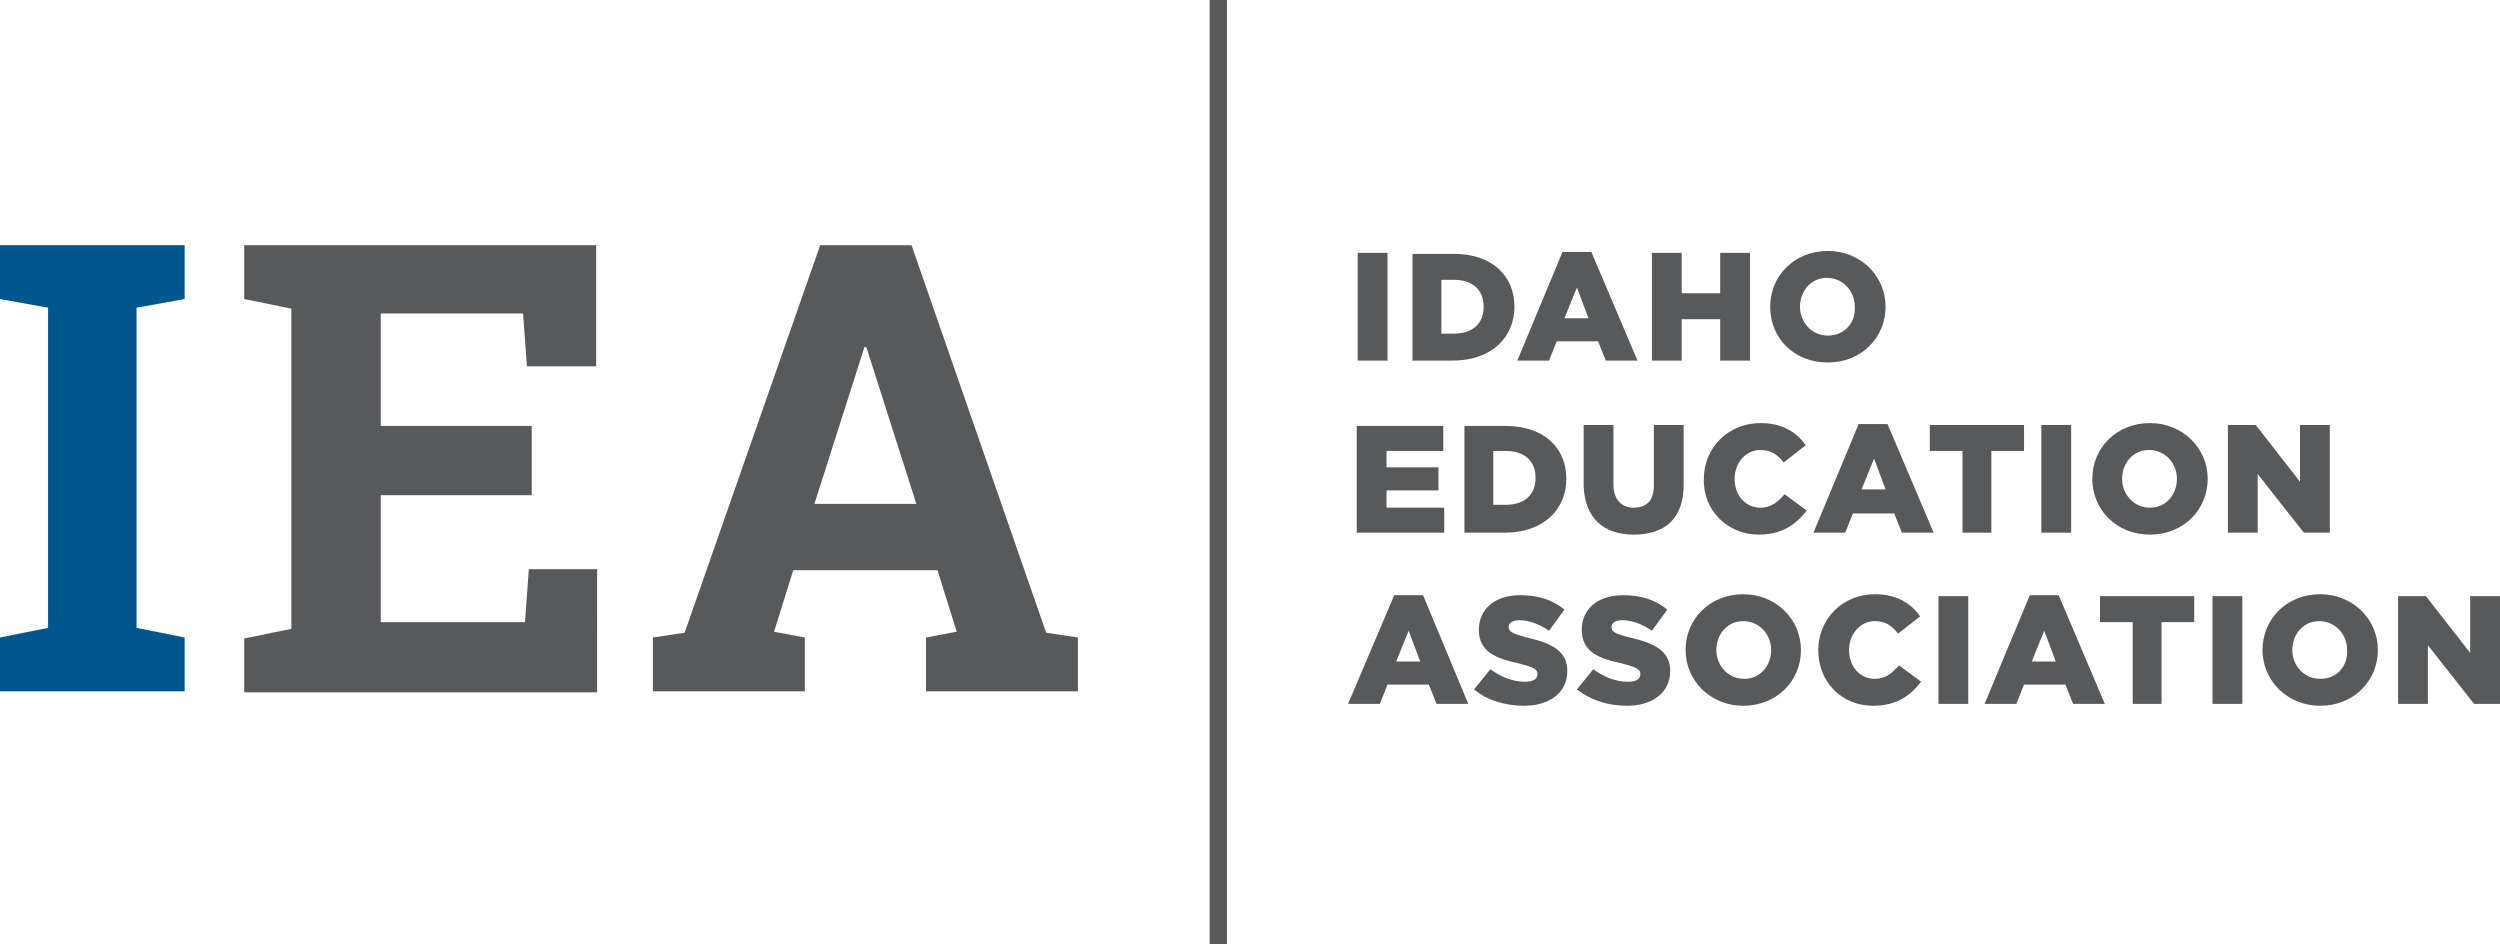
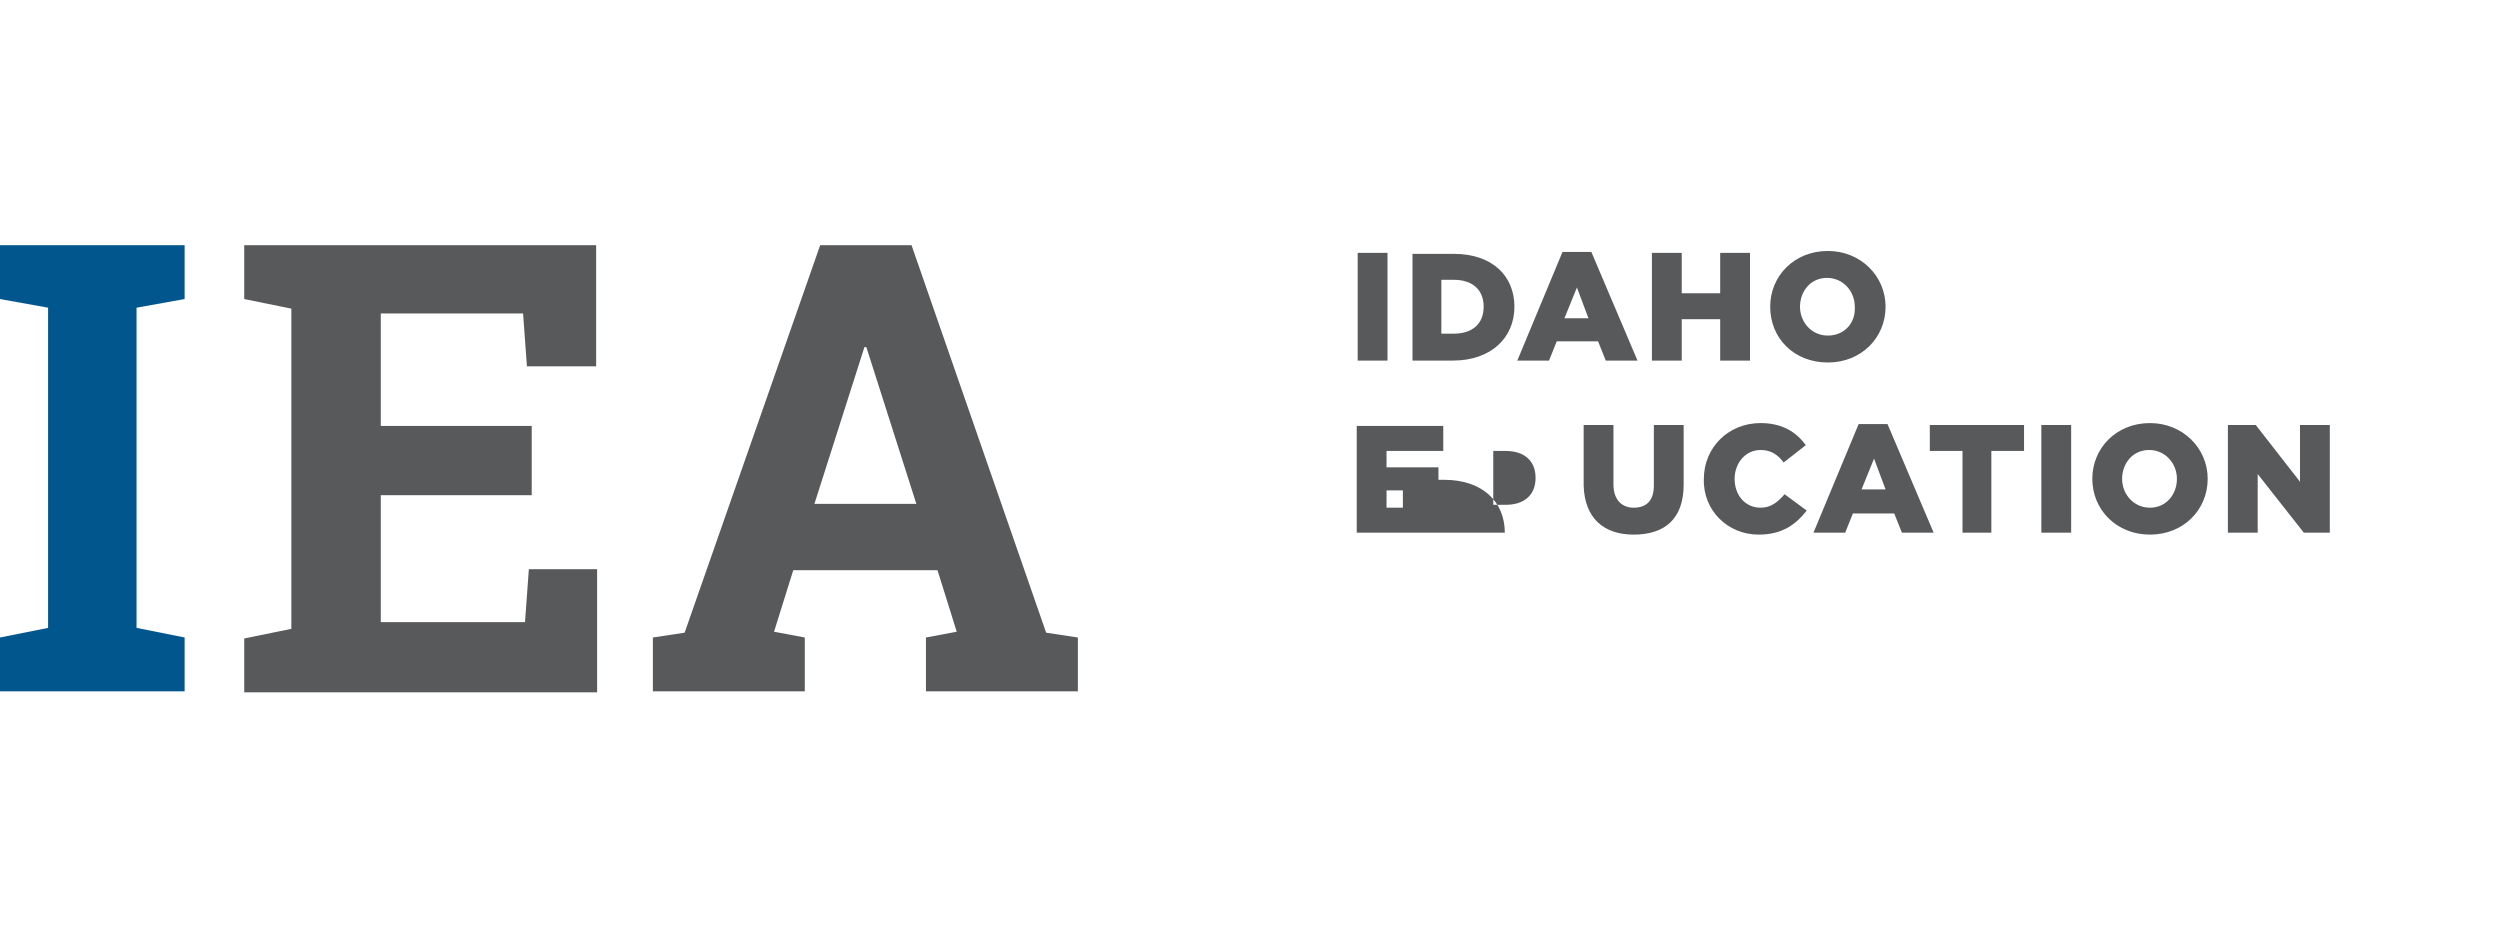
<svg xmlns="http://www.w3.org/2000/svg" version="1.1" id="Layer_1" x="0px" y="0px" width="260px" height="98.2px" viewBox="0 0 260 98.2" style="enable-background:new 0 0 260 98.2;" xml:space="preserve">
  <style type="text/css">
	.st0{fill:#58595B;}
	.st1{fill:#00568D;}
</style>
  <g>
    <g>
-       <rect x="125.8" class="st0" width="1.8" height="98.2" />
-     </g>
+       </g>
    <path class="st0" d="M89.9,36.1h0.2l5.2,16.3H84.7L89.9,36.1z M67.9,71.9h15.8v-5.6l-3.2-0.6l2-6.4h15l2,6.4l-3.2,0.6v5.6h15.8   v-5.6l-3.3-0.5l-14-40.3h-9.5L71.2,65.8l-3.3,0.5V71.9z M55.3,44.3H39.6V32.6h14.8l0.4,5.5H62V25.5H30.3h-4.9v5.6l4.9,1v33.3   l-4.9,1v5.6h36.7V59.2H55l-0.4,5.5h-15V51.5h15.7V44.3z" />
    <polygon class="st1" points="0,25.5 0,31.1 5,32 5,65.3 0,66.3 0,71.9 19.2,71.9 19.2,66.3 14.2,65.3 14.2,32 19.2,31.1 19.2,25.5     " />
-     <path class="st0" d="M249.4,73.2h3.1v-6.1l4.8,6.1h2.7V62h-3.1v5.9l-4.6-5.9h-2.9V73.2z M241.3,70.6c-1.7,0-2.9-1.4-2.9-3v0   c0-1.6,1.1-3,2.8-3c1.7,0,2.9,1.4,2.9,3v0C244.2,69.2,243.1,70.6,241.3,70.6 M241.3,73.4c3.5,0,6-2.6,6-5.8v0c0-3.2-2.6-5.8-6-5.8   c-3.5,0-6,2.6-6,5.8v0C235.3,70.8,237.9,73.4,241.3,73.4 M230.1,73.2h3.1V62h-3.1V73.2z M221.7,73.2h3.1v-8.5h3.4V62h-9.8v2.7h3.4   V73.2z M211.3,68.8l1.3-3.2l1.2,3.2H211.3z M206.4,73.2h3.3l0.8-2h4.3l0.8,2h3.3l-4.8-11.3h-3L206.4,73.2z M201.6,73.2h3.1V62h-3.1   V73.2z M194.8,73.4c2.5,0,3.9-1.1,5-2.5l-2.3-1.7c-0.7,0.8-1.4,1.4-2.5,1.4c-1.6,0-2.7-1.3-2.7-3v0c0-1.6,1.1-3,2.7-3   c1.1,0,1.8,0.5,2.4,1.3l2.3-1.8c-1-1.4-2.5-2.3-4.7-2.3c-3.4,0-5.9,2.6-5.9,5.8v0C189.1,71,191.6,73.4,194.8,73.4 M181.4,70.6   c-1.7,0-2.9-1.4-2.9-3v0c0-1.6,1.1-3,2.8-3c1.7,0,2.9,1.4,2.9,3v0C184.2,69.2,183.1,70.6,181.4,70.6 M181.3,73.4c3.5,0,6-2.6,6-5.8   v0c0-3.2-2.6-5.8-6-5.8c-3.5,0-6,2.6-6,5.8v0C175.3,70.8,177.9,73.4,181.3,73.4 M169.2,73.4c2.7,0,4.5-1.4,4.5-3.6v0   c0-2.1-1.6-2.9-4.2-3.5c-1.6-0.4-1.9-0.6-1.9-1.1v0c0-0.4,0.4-0.7,1.1-0.7c1,0,2.1,0.4,3.1,1.1l1.6-2.2c-1.2-1-2.7-1.5-4.6-1.5   c-2.7,0-4.3,1.5-4.3,3.6v0c0,2.3,1.8,3,4.2,3.5c1.5,0.4,1.9,0.6,1.9,1.1v0c0,0.5-0.4,0.8-1.3,0.8c-1.3,0-2.5-0.5-3.6-1.3l-1.7,2.1   C165.4,72.8,167.2,73.4,169.2,73.4 M158.5,73.4c2.7,0,4.5-1.4,4.5-3.6v0c0-2.1-1.6-2.9-4.2-3.5c-1.5-0.4-1.9-0.6-1.9-1.1v0   c0-0.4,0.4-0.7,1.1-0.7c1,0,2.1,0.4,3.1,1.1l1.6-2.2c-1.2-1-2.7-1.5-4.6-1.5c-2.7,0-4.3,1.5-4.3,3.6v0c0,2.3,1.8,3,4.2,3.5   c1.5,0.4,1.9,0.6,1.9,1.1v0c0,0.5-0.4,0.8-1.3,0.8c-1.3,0-2.5-0.5-3.6-1.3l-1.7,2.1C154.6,72.8,156.5,73.4,158.5,73.4 M145.2,68.8   l1.3-3.2l1.2,3.2H145.2z M140.2,73.2h3.3l0.8-2h4.3l0.8,2h3.3L148,61.9h-3L140.2,73.2z" />
-     <path class="st0" d="M231.7,55.4h3.1v-6.1l4.8,6.1h2.7V44.2h-3.1v5.9l-4.6-5.9h-2.9V55.4z M223.6,52.8c-1.7,0-2.9-1.4-2.9-3v0   c0-1.6,1.1-3,2.8-3c1.7,0,2.9,1.4,2.9,3v0C226.4,51.4,225.3,52.8,223.6,52.8 M223.6,55.6c3.5,0,6-2.6,6-5.8v0c0-3.2-2.6-5.8-6-5.8   c-3.5,0-6,2.6-6,5.8v0C217.6,53,220.1,55.6,223.6,55.6 M212.3,55.4h3.1V44.2h-3.1V55.4z M204,55.4h3.1v-8.5h3.4v-2.7h-9.8v2.7h3.4   V55.4z M193.6,50.9l1.3-3.2l1.2,3.2H193.6z M188.6,55.4h3.3l0.8-2h4.3l0.8,2h3.3l-4.8-11.3h-3L188.6,55.4z M182.9,55.6   c2.5,0,3.9-1.1,5-2.5l-2.3-1.7c-0.7,0.8-1.4,1.4-2.5,1.4c-1.6,0-2.7-1.3-2.7-3v0c0-1.6,1.1-3,2.7-3c1.1,0,1.8,0.5,2.4,1.3l2.3-1.8   c-1-1.4-2.5-2.3-4.7-2.3c-3.4,0-5.9,2.6-5.9,5.8v0C177.1,53.1,179.7,55.6,182.9,55.6 M169.9,55.6c3.2,0,5.2-1.6,5.2-5.2v-6.2H172   v6.3c0,1.6-0.8,2.3-2.1,2.3c-1.2,0-2.1-0.8-2.1-2.4v-6.2h-3.1v6.3C164.8,53.9,166.8,55.6,169.9,55.6 M155.3,52.6v-5.7h1.3   c1.9,0,3.1,1,3.1,2.8v0c0,1.8-1.2,2.8-3.1,2.8H155.3z M152.2,55.4h4.3c4,0,6.4-2.4,6.4-5.6v0c0-3.2-2.3-5.5-6.3-5.5h-4.3V55.4z    M141.1,55.4h9.1v-2.6h-6v-1.8h5.4v-2.4h-5.4v-1.7h5.9v-2.6h-9V55.4z" />
+     <path class="st0" d="M231.7,55.4h3.1v-6.1l4.8,6.1h2.7V44.2h-3.1v5.9l-4.6-5.9h-2.9V55.4z M223.6,52.8c-1.7,0-2.9-1.4-2.9-3v0   c0-1.6,1.1-3,2.8-3c1.7,0,2.9,1.4,2.9,3v0C226.4,51.4,225.3,52.8,223.6,52.8 M223.6,55.6c3.5,0,6-2.6,6-5.8v0c0-3.2-2.6-5.8-6-5.8   c-3.5,0-6,2.6-6,5.8v0C217.6,53,220.1,55.6,223.6,55.6 M212.3,55.4h3.1V44.2h-3.1V55.4z M204,55.4h3.1v-8.5h3.4v-2.7h-9.8v2.7h3.4   V55.4z M193.6,50.9l1.3-3.2l1.2,3.2H193.6z M188.6,55.4h3.3l0.8-2h4.3l0.8,2h3.3l-4.8-11.3h-3L188.6,55.4z M182.9,55.6   c2.5,0,3.9-1.1,5-2.5l-2.3-1.7c-0.7,0.8-1.4,1.4-2.5,1.4c-1.6,0-2.7-1.3-2.7-3v0c0-1.6,1.1-3,2.7-3c1.1,0,1.8,0.5,2.4,1.3l2.3-1.8   c-1-1.4-2.5-2.3-4.7-2.3c-3.4,0-5.9,2.6-5.9,5.8v0C177.1,53.1,179.7,55.6,182.9,55.6 M169.9,55.6c3.2,0,5.2-1.6,5.2-5.2v-6.2H172   v6.3c0,1.6-0.8,2.3-2.1,2.3c-1.2,0-2.1-0.8-2.1-2.4v-6.2h-3.1v6.3C164.8,53.9,166.8,55.6,169.9,55.6 M155.3,52.6v-5.7h1.3   c1.9,0,3.1,1,3.1,2.8v0c0,1.8-1.2,2.8-3.1,2.8H155.3z M152.2,55.4h4.3v0c0-3.2-2.3-5.5-6.3-5.5h-4.3V55.4z    M141.1,55.4h9.1v-2.6h-6v-1.8h5.4v-2.4h-5.4v-1.7h5.9v-2.6h-9V55.4z" />
    <path class="st0" d="M190.1,34.9c-1.7,0-2.9-1.4-2.9-3v0c0-1.6,1.1-3,2.8-3c1.7,0,2.9,1.4,2.9,3v0C193,33.6,191.8,34.9,190.1,34.9    M190.1,37.7c3.5,0,6-2.6,6-5.8v0c0-3.2-2.6-5.8-6-5.8c-3.5,0-6,2.6-6,5.8v0C184.1,35.2,186.6,37.7,190.1,37.7 M171.8,37.5h3.1   v-4.3h4v4.3h3.1V26.3h-3.1v4.2h-4v-4.2h-3.1V37.5z M162.7,33.1l1.3-3.2l1.2,3.2H162.7z M157.8,37.5h3.3l0.8-2h4.3l0.8,2h3.3   l-4.8-11.3h-3L157.8,37.5z M149.9,34.8v-5.7h1.3c1.9,0,3.1,1,3.1,2.8v0c0,1.8-1.2,2.8-3.1,2.8H149.9z M146.8,37.5h4.3   c4,0,6.4-2.4,6.4-5.6v0c0-3.2-2.3-5.5-6.3-5.5h-4.3V37.5z M141.2,37.5h3.1V26.3h-3.1V37.5z" />
  </g>
</svg>